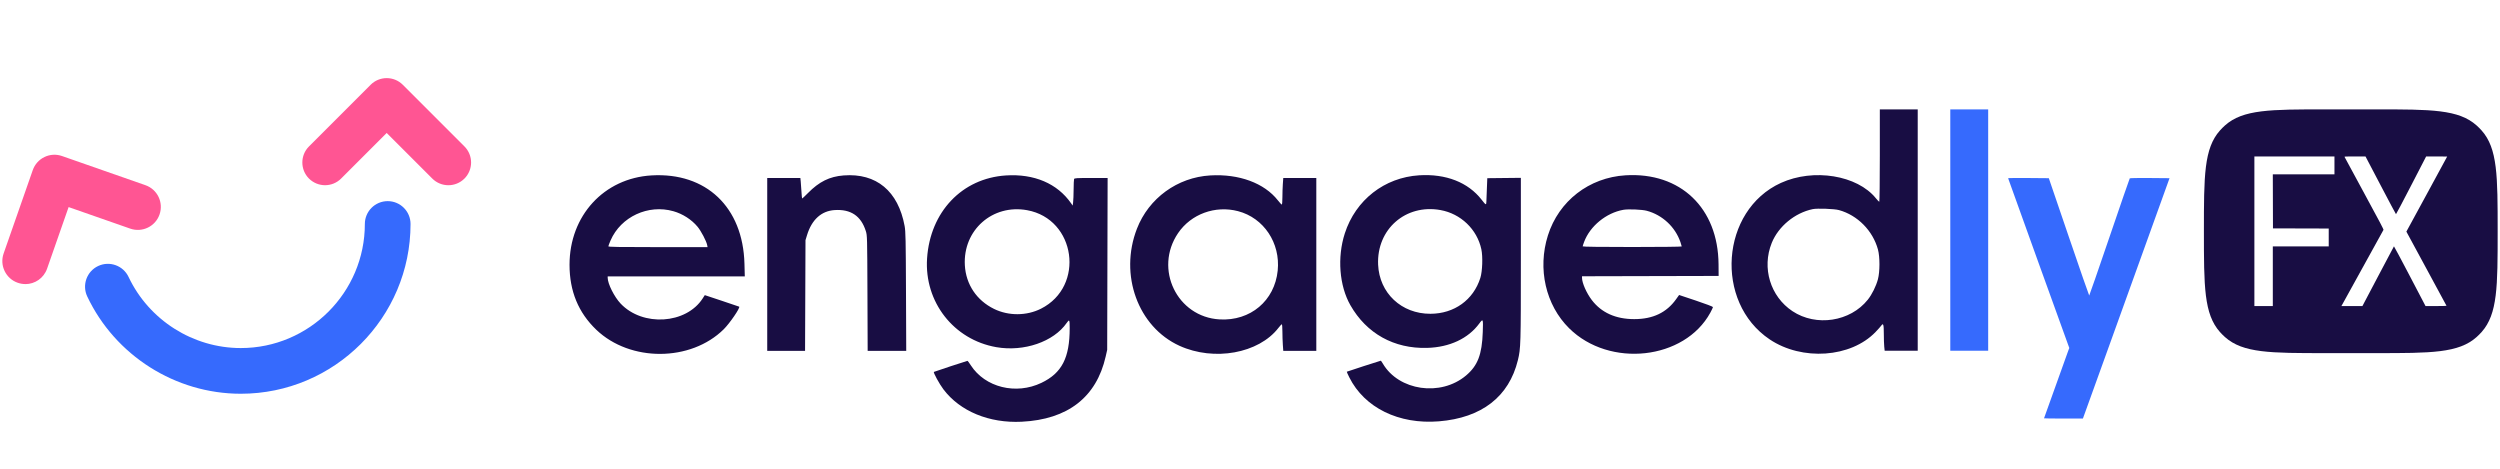
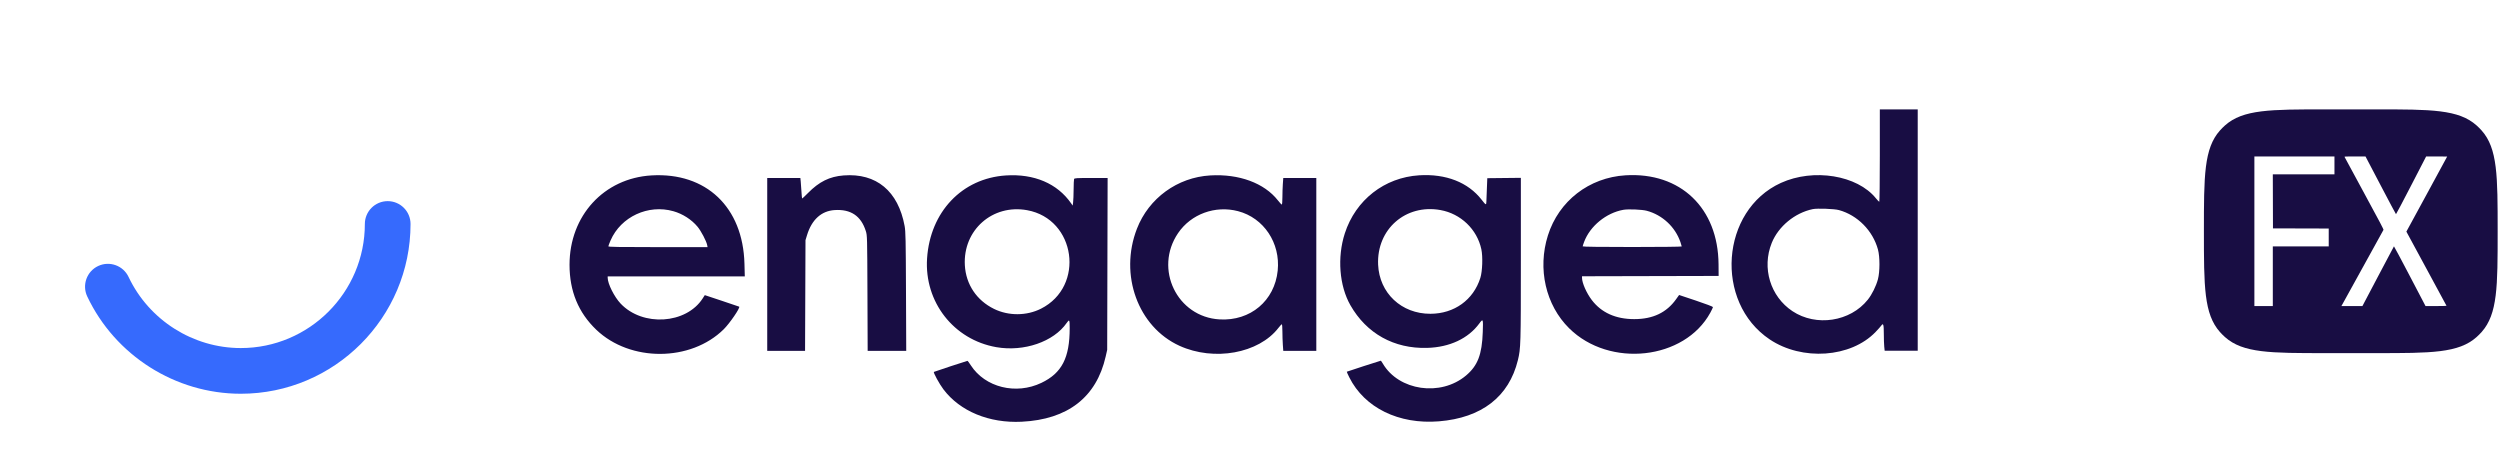
<svg xmlns="http://www.w3.org/2000/svg" width="800" height="150" viewBox="0 0 800 150" fill="none">
  <path fill-rule="evenodd" clip-rule="evenodd" d="M760.326 35C777.948 35 786.759 35 792.504 40.137C793.074 40.647 793.614 41.188 794.123 41.759C799.25 47.515 799.25 56.344 799.25 74C799.25 91.656 799.25 100.485 794.123 106.241C793.614 106.811 793.074 107.353 792.504 107.863C786.759 113 777.948 113 760.326 113H744.174C726.552 113 717.741 113 711.996 107.863C711.426 107.353 710.886 106.811 710.377 106.241C705.25 100.485 705.25 91.656 705.25 74C705.25 56.344 705.25 47.515 710.377 41.759C710.886 41.188 711.426 40.647 711.996 40.137C717.741 35 726.552 35 744.174 35H760.326ZM721.403 97.939H727.301V78.846H745.191V73.129L727.35 73.079L727.3 55.779H747.028V50.06H721.403V97.939ZM753.579 50.06C750.56 50.06 750.205 50.077 750.256 50.211C750.288 50.294 753.124 55.537 756.559 61.861C761.733 71.39 762.788 73.395 762.713 73.559C762.602 73.802 749.694 97.182 749.427 97.624L749.237 97.939L755.973 97.938L760.99 88.416C763.75 83.179 766.035 78.863 766.068 78.825C766.103 78.79 768.389 83.074 771.149 88.348L776.17 97.939H779.545C781.401 97.939 782.905 97.903 782.888 97.858C782.87 97.813 779.972 92.453 776.448 85.947L770.04 74.117L776.569 62.121C780.158 55.526 783.095 50.114 783.097 50.093C783.097 50.075 781.583 50.06 779.732 50.06H776.367L771.585 59.315C768.956 64.405 766.766 68.556 766.718 68.543C766.671 68.528 764.456 64.363 761.796 59.288L756.959 50.06H753.579Z" fill="#180D43" />
  <path fill-rule="evenodd" clip-rule="evenodd" d="M208.499 56.129C193.267 57.021 182.25 69.021 182.25 84.721C182.25 93.179 185.076 100.034 190.827 105.531C201.663 115.885 221.037 115.805 231.596 105.361C233.516 103.463 236.936 98.463 236.54 98.134C236.503 98.103 234.011 97.26 231.004 96.26L225.536 94.442L224.876 95.47C219.578 103.729 205.663 104.616 198.597 97.146C196.574 95.008 194.46 90.79 194.46 88.892V88.445H238.335L238.225 84.349C237.737 66.281 225.967 55.106 208.499 56.129ZM269.975 56.137C265.466 56.484 262.131 58.133 258.528 61.796C257.555 62.785 256.721 63.556 256.674 63.509C256.627 63.463 256.534 62.472 256.466 61.307C256.399 60.143 256.293 58.687 256.231 58.073L256.118 56.956H245.513V112.274H257.619L257.759 76.849L258.245 75.257C259.763 70.279 262.841 67.487 267.103 67.221C272.267 66.899 275.52 69.091 277.058 73.93C277.505 75.337 277.513 75.654 277.582 93.817L277.651 112.274H289.994L289.917 93.285C289.849 76.624 289.796 74.057 289.482 72.345C287.426 61.142 280.434 55.332 269.975 56.137ZM321.879 56.143C307.848 57.053 297.638 67.805 296.662 82.7C295.749 96.629 305.173 108.704 318.821 111.091C327.663 112.638 337.165 109.367 341.342 103.339C342.212 102.084 342.3 102.239 342.3 105.018C342.3 114.525 339.792 119.377 333.259 122.511C325.11 126.419 315.235 123.973 310.67 116.914C310.155 116.117 309.675 115.466 309.604 115.466C309.426 115.466 299.054 118.884 298.851 119.01C298.58 119.177 300.614 122.896 301.913 124.61C307.23 131.625 316.53 135.468 326.946 134.954C341.696 134.227 350.857 127.112 353.817 114.083L354.3 111.955L354.439 56.956H349.136C344.498 56.956 343.818 56.998 343.705 57.292C343.634 57.478 343.568 58.986 343.558 60.644C343.547 62.301 343.476 64.137 343.398 64.722L343.257 65.786L342.739 65.041C338.337 58.717 330.927 55.557 321.879 56.143ZM387.29 56.135C376.779 56.746 367.606 63.414 363.815 73.2C358.099 87.952 364.151 104.599 377.43 110.651C388.496 115.695 402.79 113.107 409.107 104.916C409.596 104.282 410.08 103.764 410.183 103.764C410.286 103.764 410.37 104.802 410.37 106.071C410.37 107.341 410.432 109.255 410.508 110.327L410.646 112.274H421.219V56.956H410.646L410.508 58.904C410.432 59.975 410.37 61.889 410.37 63.159C410.37 64.428 410.283 65.466 410.177 65.466C410.07 65.466 409.509 64.862 408.929 64.124C404.571 58.578 396.503 55.599 387.29 56.135ZM215.483 67.587C218.488 68.442 221.298 70.25 223.231 72.573C224.338 73.902 226.047 77.158 226.287 78.392L226.421 79.083H210.547C197.988 79.083 194.673 79.028 194.675 78.817C194.677 78.671 194.999 77.815 195.392 76.915C198.693 69.354 207.429 65.298 215.483 67.587ZM328.686 67.261C344.276 70.095 347.297 91.629 333.109 98.785C328.518 101.1 322.734 101.129 318.103 98.858C312.513 96.119 309.097 91.014 308.752 84.887C308.119 73.628 317.599 65.245 328.686 67.261ZM396.176 67.572C404.407 69.728 409.764 77.752 408.868 86.583C407.889 96.243 400.135 102.766 390.29 102.211C376.639 101.442 369.216 86.04 376.983 74.6C381.131 68.491 388.869 65.657 396.176 67.572Z" fill="#180D43" />
  <path fill-rule="evenodd" clip-rule="evenodd" d="M601.545 49.787C601.545 57.92 601.466 64.574 601.369 64.574C601.273 64.574 600.789 64.071 600.293 63.457C594.317 56.05 580.314 53.782 569.893 58.532C550.599 67.326 548.494 96.66 566.3 108.605C576.673 115.563 592.263 114.476 600.174 106.242C601 105.383 601.83 104.454 602.019 104.178C602.646 103.259 602.821 103.828 602.821 106.789C602.821 108.344 602.882 110.206 602.957 110.925L603.094 112.233H613.67V35H601.545V49.787ZM454.13 56.096C443.023 56.787 433.791 63.999 430.341 74.68C427.868 82.339 428.571 91.428 432.116 97.651C437.291 106.735 446.081 111.627 456.683 111.326C463.899 111.121 469.839 108.336 473.395 103.49C474.586 101.867 474.634 101.987 474.486 106.245C474.236 113.468 472.867 117.02 469.118 120.175C461.021 126.989 447.607 125.054 442.498 116.335C442.205 115.834 441.917 115.424 441.86 115.424C441.714 115.424 431.068 118.873 430.976 118.949C430.936 118.983 431.298 119.802 431.782 120.769C436.642 130.482 447.613 135.862 460.444 134.826C474.121 133.722 482.87 126.947 485.724 115.25C486.64 111.494 486.676 110.278 486.676 82.983V56.907L475.934 57.021L475.802 60.319C475.73 62.133 475.658 64.024 475.643 64.521C475.606 65.721 475.494 65.677 474.126 63.917C469.789 58.339 462.693 55.563 454.13 56.096ZM520.179 56.098C508.512 56.803 498.814 64.311 495.332 75.336C491.96 86.014 494.618 97.627 502.133 105.052C515.062 117.826 539.067 115.168 547.307 100.05C547.768 99.203 548.147 98.398 548.149 98.262C548.151 98.126 545.714 97.201 542.733 96.206L537.314 94.398L536.357 95.739C533.284 100.047 528.929 102.118 522.945 102.118C517.025 102.118 512.443 100.052 509.365 95.997C507.674 93.768 506.246 90.525 506.246 88.914V88.405L549.96 88.297L549.935 84.574C549.814 66.578 537.755 55.037 520.179 56.098ZM588.462 67.225C594.404 68.855 599.311 73.816 600.948 79.849C601.588 82.207 601.583 86.947 600.938 89.361C600.347 91.575 599.031 94.229 597.698 95.9C592.072 102.951 581.175 104.611 573.588 99.575C566.502 94.87 563.728 85.731 566.958 77.732C569.094 72.443 574.335 68.124 580.076 66.92C581.522 66.617 586.966 66.815 588.462 67.225ZM460.937 67.215C467.449 68.382 472.65 73.363 474.03 79.755C474.539 82.111 474.374 86.828 473.709 88.935C471.485 95.982 465.36 100.386 457.746 100.411C448.469 100.441 441.383 93.781 440.996 84.666C440.515 73.348 449.803 65.22 460.937 67.215ZM526.986 67.452C531.979 68.801 536.066 72.611 537.738 77.474C537.967 78.139 538.154 78.764 538.154 78.862C538.154 78.961 531.023 79.042 522.307 79.042C512.295 79.042 506.459 78.966 506.459 78.837C506.459 78.724 506.664 78.084 506.915 77.413C508.811 72.343 513.968 68.125 519.478 67.137C521.054 66.855 525.458 67.04 526.986 67.452Z" fill="#180D43" />
-   <path fill-rule="evenodd" clip-rule="evenodd" d="M624.093 112.233H636.218V35H624.093V112.233ZM642.599 57.033C642.599 57.102 647.004 69.353 652.387 84.258L662.175 111.358L661.863 112.168C661.413 113.332 654.086 133.768 654.086 133.859C654.086 133.9 656.886 133.935 660.308 133.934H666.53L670.235 123.669C672.273 118.022 674.181 112.733 674.475 111.914C674.77 111.094 679.339 98.409 684.63 83.723L694.25 57.021L687.955 56.965C684.493 56.934 681.598 56.981 681.521 57.071C681.443 57.16 678.517 65.635 675.019 75.902C671.52 86.17 668.608 94.571 668.547 94.572C668.486 94.573 665.552 86.124 662.028 75.797L655.62 57.021L649.109 56.965C645.529 56.934 642.599 56.965 642.599 57.033Z" fill="#366AFD" />
  <path d="M77.05 126C56.139 126 36.851 113.775 27.917 94.868C26.191 91.212 27.756 86.854 31.397 85.129C35.053 83.403 39.41 84.968 41.136 88.609C47.672 102.442 61.769 111.377 77.05 111.377C98.94 111.377 116.751 93.566 116.751 71.676C116.751 67.64 120.027 64.364 124.062 64.364C128.098 64.364 131.374 67.64 131.374 71.676C131.374 101.624 107.012 126 77.05 126Z" fill="#366AFD" />
-   <path d="M104.027 59.267C102.165 59.267 100.303 58.554 98.877 57.143C96.04 54.306 96.04 49.694 98.877 46.857L118.606 27.128C121.443 24.291 126.055 24.291 128.892 27.128L148.621 46.857C151.458 49.694 151.458 54.306 148.621 57.143C145.784 59.98 141.172 59.98 138.335 57.143L123.742 42.55L109.149 57.143C107.723 58.569 105.861 59.267 103.998 59.267H104.027Z" fill="#FF5593" />
-   <path d="M8.113 90.901C7.303 90.901 6.493 90.769 5.684 90.489C1.84 89.149 -0.177 84.952 1.163 81.109L10.484 54.442C11.132 52.601 12.472 51.084 14.239 50.245C15.991 49.391 18.023 49.288 19.864 49.936L46.531 59.257C50.374 60.597 52.392 64.793 51.052 68.637C49.712 72.48 45.515 74.497 41.672 73.157L21.955 66.266L15.063 85.983C14.003 89.016 11.161 90.916 8.113 90.916V90.901Z" fill="#FF5593" />
</svg>